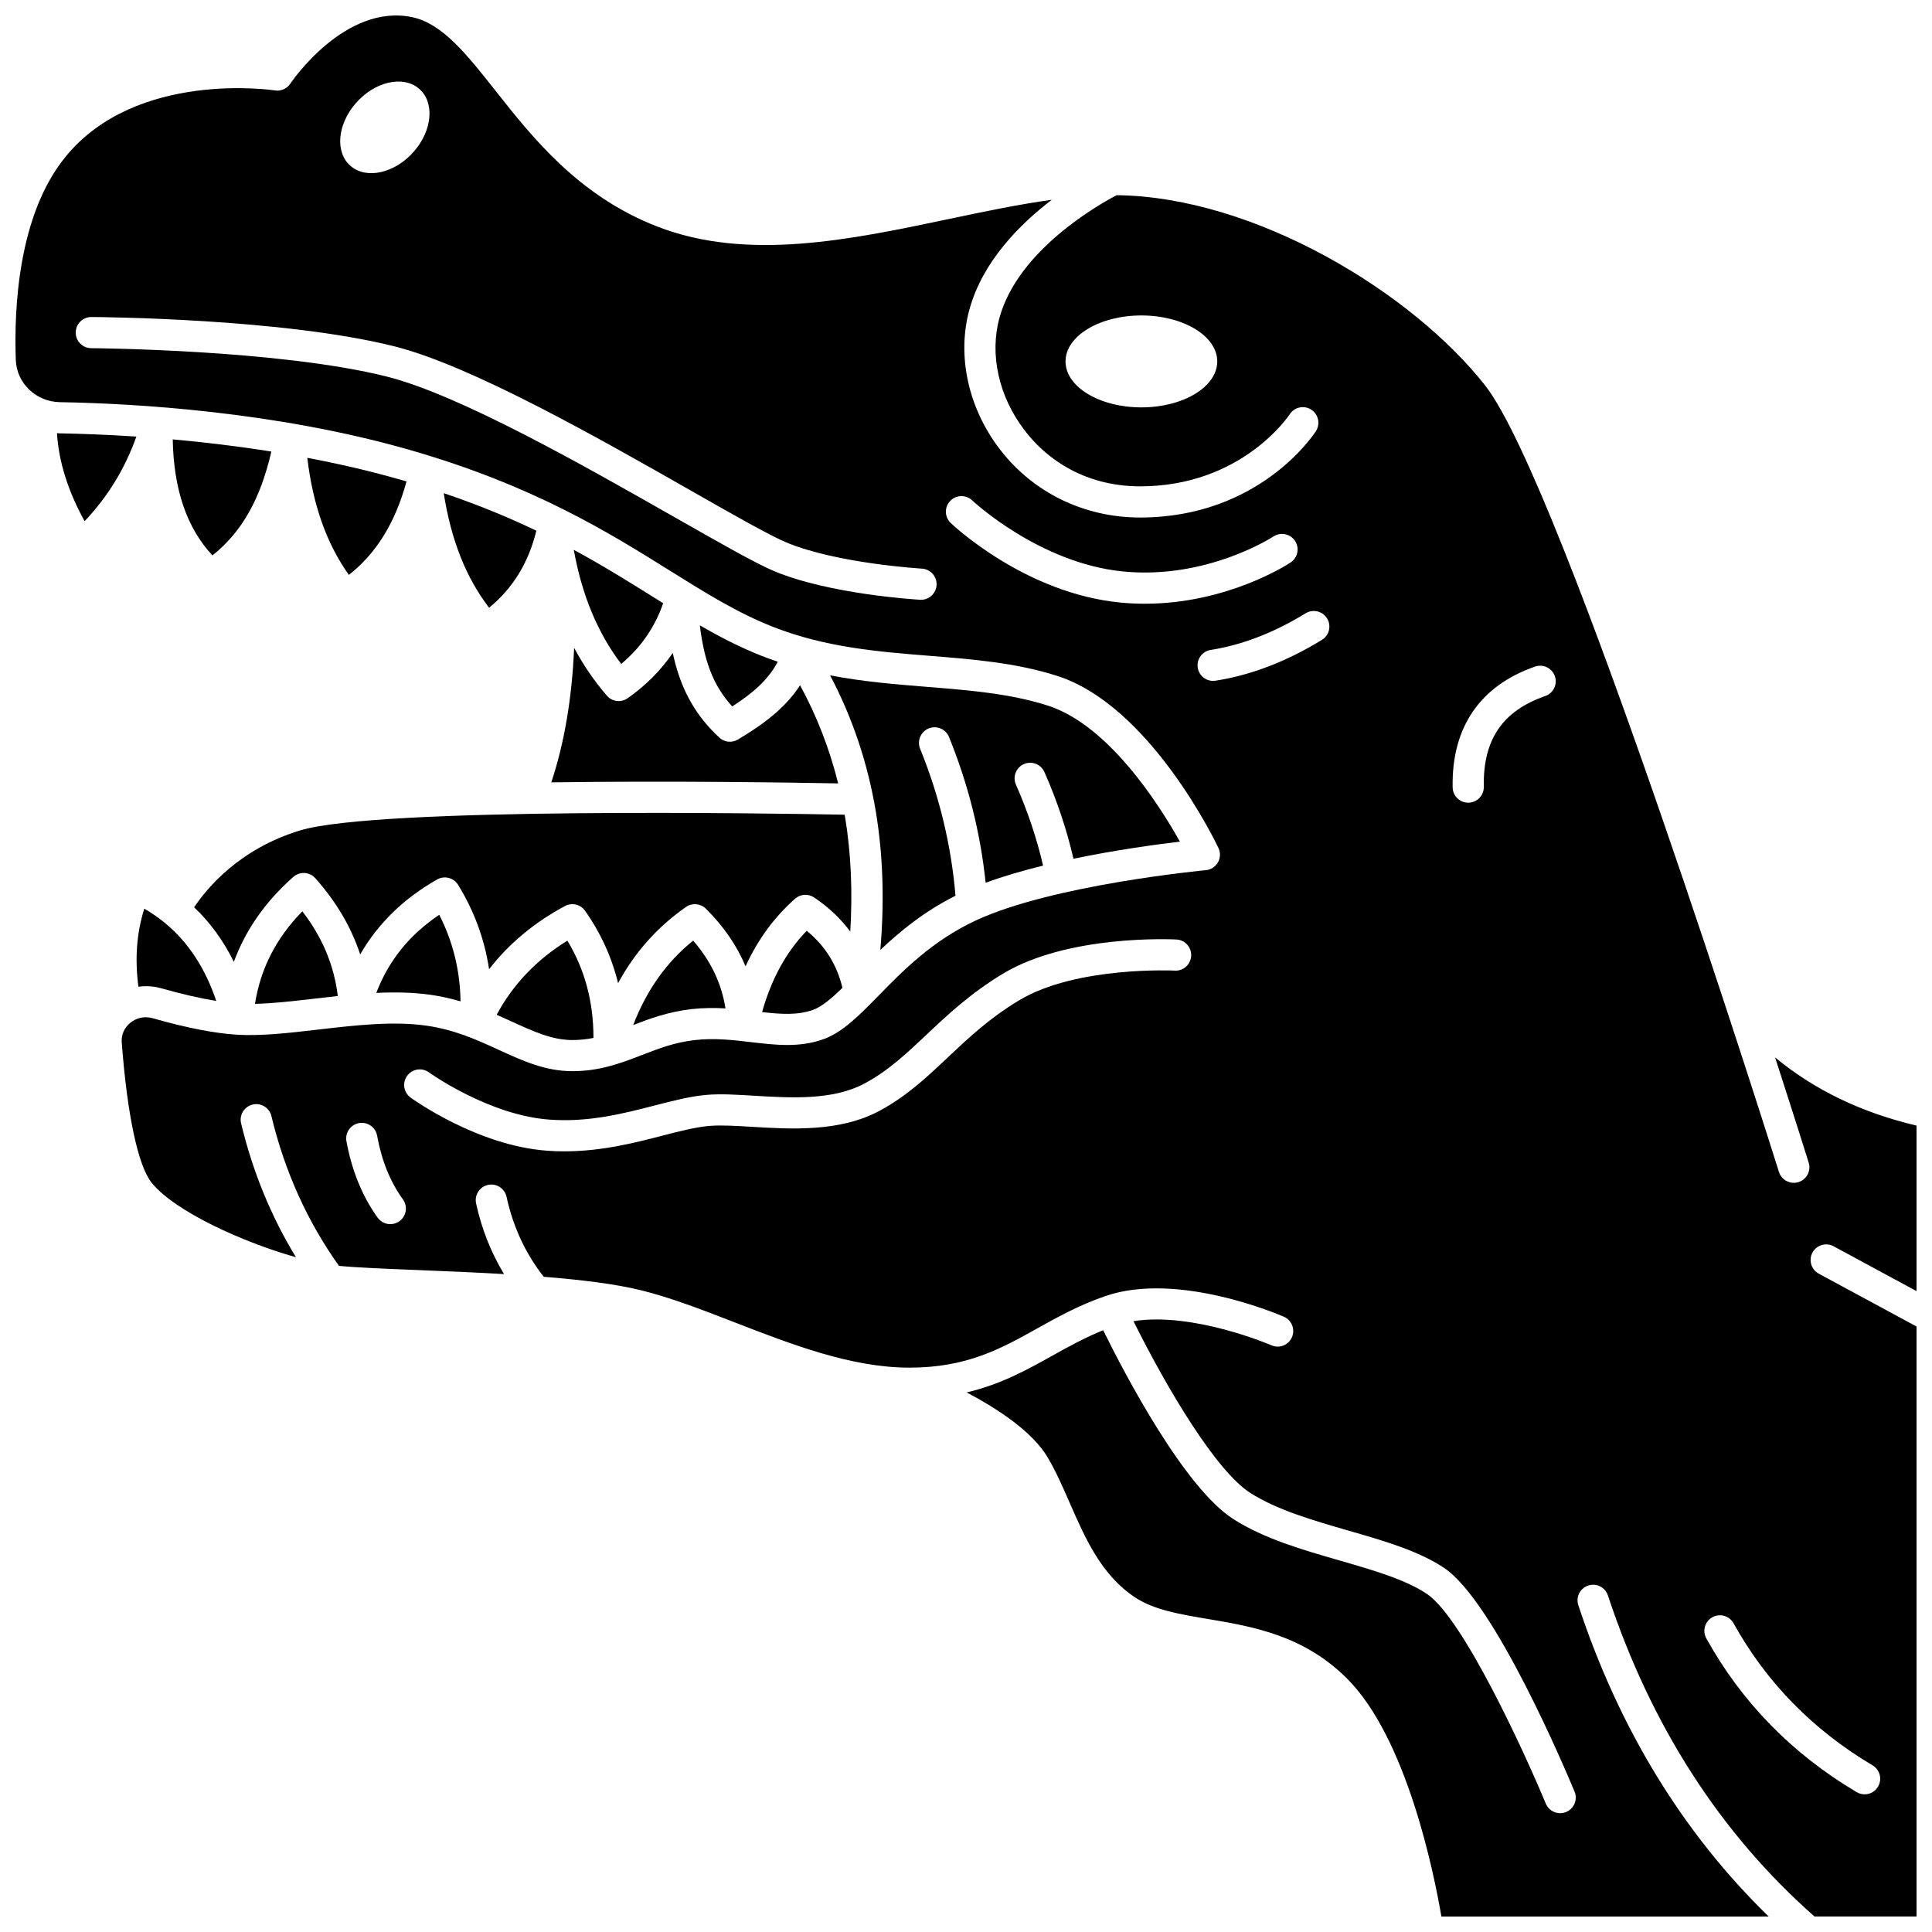
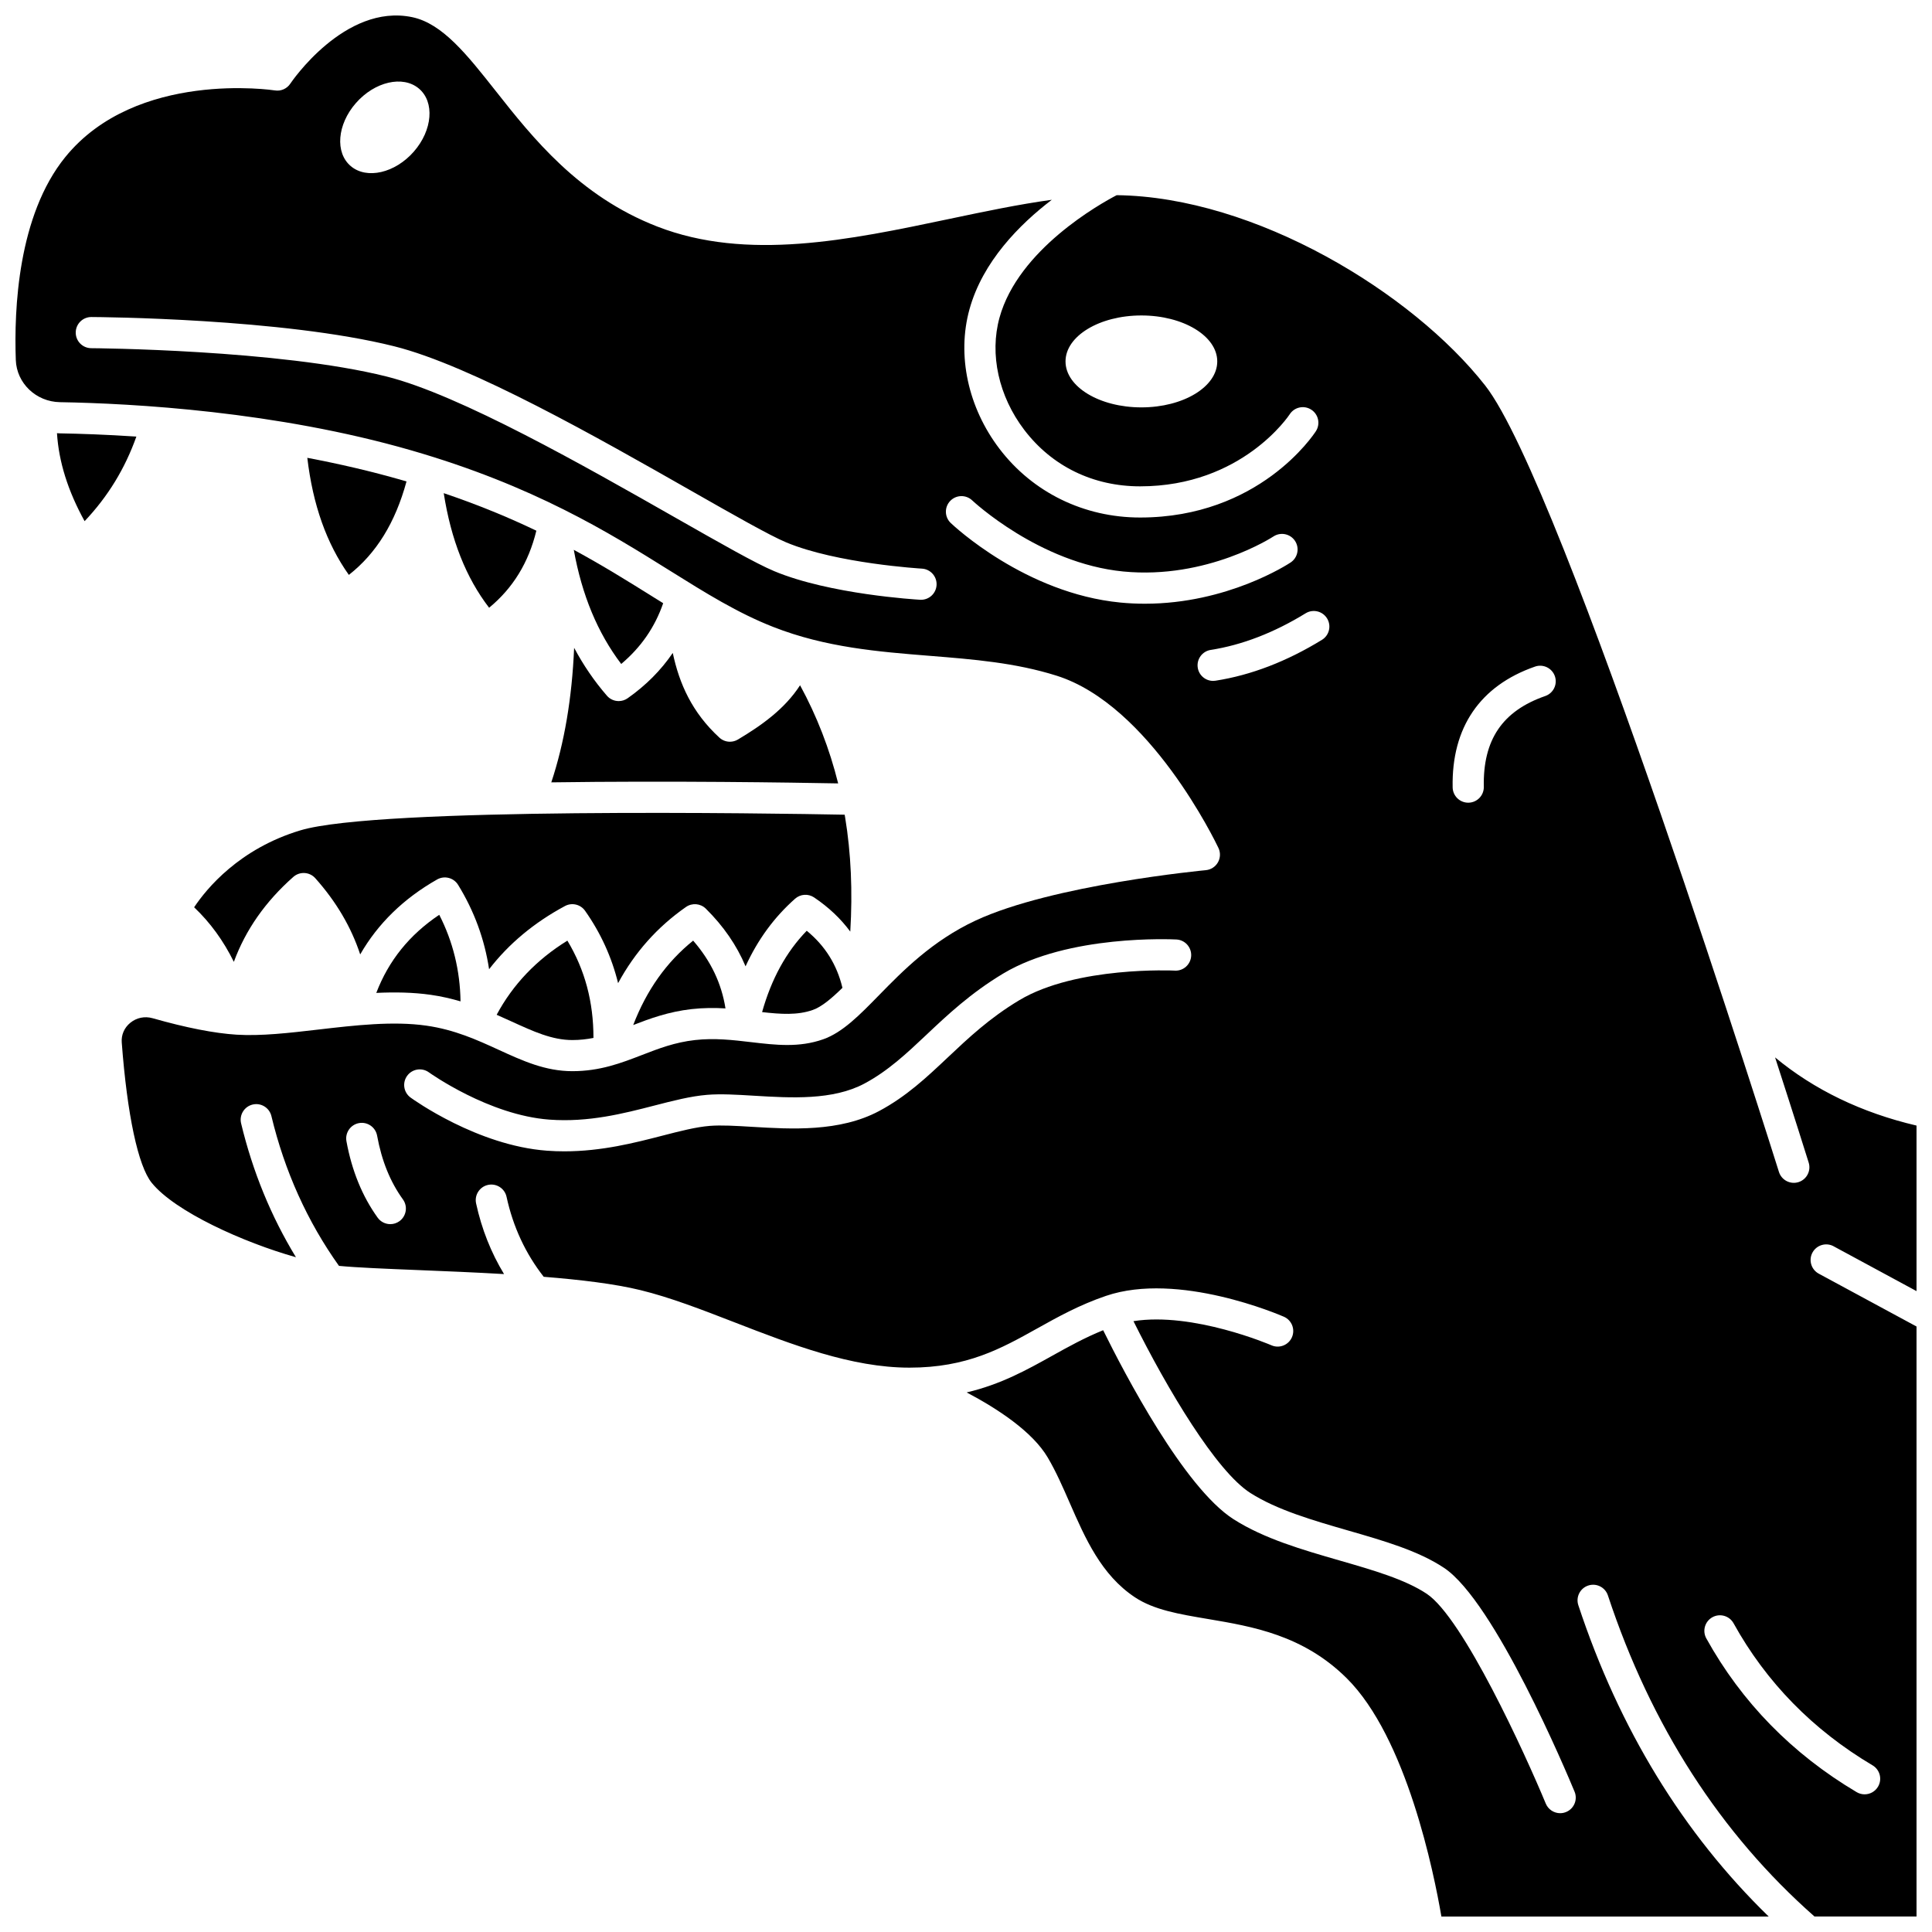
<svg xmlns="http://www.w3.org/2000/svg" width="800px" height="800px" version="1.1" viewBox="144 144 512 512">
  <defs>
    <clipPath id="a">
      <path d="m148.09 148.09h503.81v503.81h-503.81z" />
    </clipPath>
  </defs>
  <path d="m366.12 351.61c-2.273-9.148-5.648-17.852-10.094-26.008-4.062 6.293-10.203 10.637-16.469 14.379-0.656 0.391-1.391 0.586-2.117 0.586-1.012 0-2.012-0.371-2.797-1.09-7.254-6.668-10.629-14.312-12.352-22.445-3.117 4.578-7.106 8.598-11.961 12.012-0.719 0.508-1.547 0.75-2.371 0.75-1.16 0-2.312-0.488-3.121-1.426-3.359-3.879-6.246-8.105-8.688-12.695-0.574 13.41-2.59 25.234-6.051 35.66 31.559-0.449 64.012 0.051 76.02 0.277z" />
  <path d="m319.75 303.86c-0.902-0.562-1.809-1.125-2.719-1.695-6.434-4.019-13.211-8.25-20.973-12.453 2.164 12.004 6.309 21.984 12.57 30.246 5.25-4.426 8.918-9.734 11.121-16.098z" />
  <path d="m159.74 258.84c-0.215-0.004-0.426-0.031-0.641-0.043 0.48 7.59 2.894 15.285 7.32 23.32 6.195-6.539 10.711-13.949 13.719-22.418-7.969-0.531-14.934-0.766-20.398-0.859z" />
  <path d="m286.14 284.64c-7.195-3.445-15.25-6.805-24.547-9.949 1.938 12.379 5.898 22.391 12.027 30.367 6.34-5.227 10.457-11.957 12.52-20.418z" />
  <g clip-path="url(#a)">
    <path d="m629.93 474.28 21.977 11.879v-43.867c-14.586-3.426-27.129-9.48-37.492-18.07 5.055 15.598 8.371 26.164 8.906 27.879 0.68 2.176-0.531 4.492-2.707 5.176-2.18 0.676-4.492-0.531-5.176-2.707-0.57-1.816-57.137-181.99-77.844-208.4-19.281-24.594-60.93-50.016-97.66-50.445-4.375 2.281-26.074 14.383-31.055 32.461-2.676 9.711-0.219 20.832 6.566 29.742 7.348 9.645 18.25 14.957 30.691 14.957 27.074 0 39.52-18.898 39.645-19.086 1.23-1.918 3.785-2.477 5.707-1.242 1.918 1.23 2.477 3.785 1.242 5.707-0.602 0.934-15.055 22.883-46.594 22.883-14.863 0-28.445-6.637-37.262-18.211-8.34-10.945-11.316-24.758-7.961-36.938 3.488-12.668 13.273-22.523 21.824-29.051-8.727 1.195-17.852 3.109-27.293 5.098-26.293 5.531-53.477 11.246-77.297 1.977-20.824-8.105-33-23.531-42.785-35.922-7.574-9.594-14.117-17.879-22.121-19.551-17.906-3.75-32.164 17.402-32.305 17.617-0.895 1.352-2.496 2.059-4.102 1.793-0.359-0.055-36.695-5.527-55.531 17.664-12.562 15.473-13.605 40.344-13.113 53.793 0.227 6.152 5.363 11.055 11.695 11.164 19.406 0.332 57.305 2.434 93.09 12.766 32.539 9.395 52.441 21.824 68.434 31.812 9.703 6.059 18.082 11.293 27.531 14.996 13.867 5.438 27.863 6.559 41.398 7.644 11.707 0.941 22.766 1.828 33.68 5.269 24.695 7.793 42.156 44.117 42.887 45.66 0.578 1.219 0.523 2.641-0.145 3.812-0.668 1.172-1.867 1.941-3.207 2.066-0.402 0.039-40.652 3.848-61.02 13.355-11.496 5.367-19.332 13.383-25.633 19.824-5.148 5.266-9.598 9.812-14.719 11.629-6.402 2.266-12.602 1.535-19.168 0.762-4.731-0.555-9.621-1.137-14.82-0.551-5.383 0.605-9.613 2.242-14.09 3.973-5.438 2.102-11.062 4.277-18.434 4.277-7.152 0-13.156-2.746-19.508-5.656-5.731-2.625-11.656-5.336-19.176-6.41-8.828-1.262-18.898-0.094-28.641 1.039-7.797 0.906-15.164 1.754-21.645 1.355-5.875-0.367-13.363-1.832-22.258-4.363-2.086-0.59-4.238-0.152-5.91 1.211-1.594 1.297-2.418 3.191-2.269 5.195 1.441 19.188 4.332 32.75 7.938 37.207 6.184 7.648 24.336 15.82 38.227 19.727-6.586-10.801-11.465-22.691-14.535-35.48-0.531-2.219 0.836-4.449 3.051-4.981 2.219-0.535 4.449 0.836 4.981 3.051 3.508 14.613 9.535 27.961 17.906 39.699 4.703 0.457 12.344 0.766 21.031 1.117 7.176 0.289 14.988 0.605 22.715 1.059-3.438-5.672-5.934-11.934-7.406-18.719-0.484-2.227 0.93-4.43 3.16-4.914 2.227-0.48 4.43 0.93 4.91 3.16 1.73 7.965 5.055 15.082 9.852 21.191 9.781 0.781 18.855 1.875 25.625 3.531 7.883 1.926 16.152 5.129 24.91 8.523 15.25 5.91 31.02 12.023 46.387 12.023 15.23 0 24.27-5.039 33.832-10.375 5.504-3.07 11.199-6.246 18.25-8.645 19.176-6.523 46.016 5.035 47.148 5.527 2.09 0.914 3.043 3.348 2.133 5.438-0.914 2.09-3.352 3.047-5.438 2.129-0.332-0.145-20.758-8.895-36.559-6.394 8.98 18.043 21.941 39.777 30.984 45.535 7.09 4.516 16.641 7.269 25.875 9.938 9.598 2.769 18.664 5.387 25.461 9.918 13.418 8.945 32.449 54.164 34.574 59.293 0.875 2.106-0.125 4.523-2.234 5.394-0.516 0.215-1.055 0.316-1.582 0.316-1.621 0-3.156-0.961-3.816-2.551-5.512-13.289-21.922-49.176-31.527-55.582-5.731-3.82-14.199-6.266-23.168-8.852-9.801-2.828-19.93-5.75-28.023-10.906-13.125-8.359-28.914-38.613-34.574-50.102-4.898 1.984-9.254 4.398-13.484 6.758-6.742 3.758-13.648 7.598-22.688 9.727 8.219 4.34 17.43 10.383 21.477 17.238 2.195 3.719 3.965 7.766 5.84 12.051 4.106 9.383 8.352 19.086 17.27 25 5.039 3.344 11.672 4.461 19.348 5.754 11.812 1.992 25.199 4.25 36.734 15.652 15.926 15.75 23.172 51.688 25.137 63.195h86.734c-22.648-22.02-39.609-49.711-50.445-82.5-0.715-2.164 0.461-4.5 2.625-5.215 2.168-0.715 4.5 0.457 5.215 2.625 11.41 34.527 29.836 63.137 54.75 85.09h27.035v-156.36l-25.906-14c-2.008-1.086-2.754-3.59-1.668-5.598 1.094-2.004 3.602-2.75 5.606-1.664zm-183.45-222.32c-11.102 0-20.105-5.453-20.105-12.18 0-6.727 9-12.18 20.105-12.18 11.102 0 20.105 5.453 20.105 12.18 0 6.727-9 12.18-20.105 12.18zm-196.63 215.67c-0.73 0.527-1.574 0.781-2.41 0.781-1.281 0-2.547-0.594-3.356-1.715-4.066-5.641-6.848-12.453-8.273-20.258-0.41-2.242 1.078-4.394 3.32-4.805s4.394 1.078 4.805 3.32c1.219 6.676 3.457 12.207 6.848 16.91 1.336 1.848 0.914 4.43-0.934 5.766zm205.48-66.41c-0.262-0.016-26.086-1.219-41.219 7.852-7.867 4.715-13.477 10.008-18.906 15.129-5.641 5.32-10.969 10.348-18.211 14.223-10.469 5.598-23.34 4.82-33.684 4.195-4.219-0.254-8.203-0.496-11.246-0.246-3.644 0.301-7.773 1.363-12.555 2.598-7.254 1.875-16.051 4.144-25.945 4.144-1.508 0-3.039-0.051-4.598-0.168-18.449-1.359-35.438-13.559-36.152-14.078-1.848-1.34-2.254-3.922-0.914-5.769 1.34-1.844 3.922-2.254 5.769-0.914 0.289 0.207 15.91 11.344 31.91 12.523 10.422 0.773 19.691-1.625 27.867-3.734 4.934-1.273 9.594-2.477 13.945-2.832 3.625-0.301 7.898-0.039 12.422 0.234 9.789 0.59 20.887 1.262 29.293-3.234 6.269-3.356 11.207-8.012 16.438-12.945 5.481-5.172 11.691-11.031 20.328-16.207 17.305-10.371 44.734-9.074 45.891-9.016 2.277 0.117 4.023 2.059 3.91 4.336-0.125 2.277-2.059 4.047-4.344 3.91zm-217.01-229.91c4.977-5.68 12.449-7.406 16.684-3.848 4.234 3.555 3.633 11.043-1.344 16.727-4.977 5.68-12.449 7.406-16.684 3.848-4.238-3.555-3.637-11.043 1.344-16.727zm149.76 131.64c-0.078 0-0.156-0.004-0.238-0.008-0.969-0.055-23.945-1.426-38.672-7.582-4.848-2.027-14.184-7.344-26.008-14.074-24.203-13.781-57.348-32.656-76.707-37.504-28.621-7.164-77.785-7.504-78.277-7.508-2.281-0.012-4.121-1.871-4.109-4.152 0.012-2.273 1.859-4.109 4.129-4.109h0.023c2.055 0.012 50.648 0.344 80.242 7.754 20.457 5.121 54.172 24.32 78.785 38.336 11.121 6.332 20.723 11.801 25.105 13.633 13.414 5.606 35.734 6.941 35.961 6.957 2.277 0.129 4.016 2.082 3.887 4.359-0.129 2.203-1.949 3.898-4.121 3.898zm52.793 0.727c-25.094-2.445-44.121-20.316-44.918-21.078-1.652-1.574-1.715-4.188-0.145-5.84 1.57-1.652 4.184-1.715 5.836-0.148 0.176 0.168 17.824 16.676 40.027 18.84 22.246 2.168 39.613-9.16 39.785-9.273 1.902-1.258 4.465-0.742 5.727 1.156 1.262 1.902 0.742 4.465-1.156 5.727-0.734 0.488-16.746 10.93-38.598 10.93-2.137 0.004-4.324-0.094-6.559-0.312zm53.457 9.887c-9.32 5.723-18.805 9.367-28.199 10.828-0.215 0.031-0.43 0.051-0.641 0.051-2 0-3.758-1.457-4.074-3.496-0.352-2.254 1.191-4.363 3.445-4.715 8.305-1.293 16.766-4.559 25.145-9.703 1.945-1.195 4.488-0.586 5.68 1.355 1.195 1.941 0.59 4.484-1.355 5.68zm59.184 14.887c-11.363 3.953-16.539 11.598-16.289 24.059 0.047 2.281-1.766 4.164-4.047 4.211h-0.082c-2.242 0-4.082-1.797-4.129-4.047-0.316-15.871 7.234-26.945 21.832-32.023 2.156-0.75 4.508 0.391 5.258 2.543 0.75 2.156-0.391 4.508-2.543 5.258zm86.734 283.38c1.961 1.164 2.609 3.695 1.445 5.66-0.773 1.301-2.144 2.023-3.555 2.023-0.715 0-1.441-0.188-2.102-0.578-17.082-10.133-30.488-23.844-39.844-40.742-1.105-1.996-0.383-4.508 1.613-5.613 1.996-1.102 4.508-0.383 5.613 1.613 8.633 15.598 21.023 28.262 36.828 37.637z" />
  </g>
  <path d="m251.73 271.59c-0.352-0.102-0.695-0.207-1.051-0.309-8.379-2.418-16.883-4.371-25.238-5.953 1.473 12.473 5.098 22.695 11.008 31.027 7.289-5.707 12.316-13.871 15.281-24.766z" />
  <path d="m195.45 384.44c4.254 4.039 7.773 8.871 10.523 14.461 3.094-8.438 8.355-15.977 15.766-22.516 1.703-1.5 4.301-1.348 5.812 0.344 5.551 6.215 9.523 12.973 11.906 20.203 4.676-8.148 11.484-14.805 20.387-19.863 1.938-1.098 4.391-0.469 5.555 1.426 4.277 6.945 7.019 14.43 8.215 22.363 5.223-6.758 11.941-12.367 20.109-16.75 1.84-0.988 4.125-0.445 5.328 1.262 4.148 5.891 7.066 12.305 8.75 19.172 4.453-8.211 10.41-14.883 17.984-20.18 1.633-1.141 3.852-0.953 5.269 0.445 4.695 4.641 8.203 9.75 10.527 15.281 3.234-7.074 7.578-13.004 13.125-17.918 1.406-1.25 3.484-1.387 5.043-0.336 3.852 2.594 7.051 5.617 9.582 9.051 0.641-10.617 0.203-20.77-1.367-30.293-0.039-0.23-0.082-0.457-0.121-0.688-18.43-0.352-123.54-2.055-144.21 4.141-16.234 4.875-24.898 15.457-28.188 20.395z" />
-   <path d="m350.11 319.36c-1.395-0.473-2.789-0.965-4.191-1.516-5.731-2.246-11.117-5.043-16.457-8.125 1.125 9.133 3.328 15.73 8.578 21.492 5.43-3.488 9.621-7.102 12.07-11.852z" />
-   <path d="m200.29 291.19c7.785-6.184 12.719-14.902 15.621-27.523-9.172-1.461-18.012-2.496-26.133-3.223 0.25 13.277 3.703 23.402 10.512 30.746z" />
-   <path d="m211.57 410.03c4.793-0.105 10.188-0.727 15.828-1.383 2.031-0.234 4.074-0.473 6.125-0.691-0.988-8.145-4.086-15.551-9.402-22.449-6.941 7.094-11.074 15.18-12.551 24.523z" />
-   <path d="m182.24 384.8c-2.031 6.394-2.535 13.328-1.559 20.691 1.988-0.266 4.035-0.156 6.019 0.406 5.438 1.547 10.371 2.676 14.609 3.363-2.922-8.734-7.531-15.719-13.762-20.797-1.641-1.336-3.418-2.562-5.309-3.664z" />
  <path d="m243.72 407.13c4.894-0.23 9.746-0.16 14.43 0.508 2.828 0.402 5.434 1.016 7.894 1.734-0.125-8.176-2.008-15.863-5.641-22.941-7.91 5.309-13.41 12.141-16.684 20.699z" />
-   <path d="m415.34 346.49c2.086-0.918 4.523 0.027 5.445 2.113 3.356 7.609 5.934 15.32 7.695 22.973 11.133-2.312 21.789-3.769 28.207-4.531-5.562-9.93-18.977-30.996-35.152-36.102-10.023-3.164-20.625-4.016-31.855-4.914-8.398-0.676-16.969-1.371-25.691-3.051 5.934 11.23 10.012 23.391 12.141 36.27 1.887 11.441 2.273 23.68 1.164 36.504 5.281-5.012 11.652-10.223 19.922-14.375-1.113-13.27-4.246-26.363-9.371-38.949-0.859-2.113 0.156-4.523 2.266-5.383s4.523 0.152 5.383 2.266c5.09 12.492 8.344 25.465 9.711 38.629 4.707-1.73 9.914-3.242 15.223-4.543-1.645-7.133-4.055-14.34-7.195-21.461-0.922-2.086 0.023-4.523 2.109-5.445z" />
  <path d="m275.62 412.93c1.367 0.598 2.695 1.203 3.981 1.789 5.75 2.633 10.719 4.906 16.07 4.906 2.004 0 3.836-0.215 5.602-0.562 0.008-9.559-2.262-18.051-6.91-25.781-8.172 5.047-14.453 11.637-18.742 19.648z" />
  <path d="m357.79 390.66c-5.453 5.633-9.348 12.746-11.828 21.555 4.996 0.566 9.402 0.863 13.457-0.574 2.344-0.832 4.949-3.035 7.836-5.856-1.457-6.109-4.562-11.102-9.465-15.125z" />
  <path d="m311.81 415.64c4.383-1.691 9.336-3.523 15.465-4.215 3.141-0.355 6.137-0.352 8.984-0.188-1.043-6.629-3.871-12.559-8.566-17.961-7.07 5.703-12.312 13.086-15.883 22.363z" />
</svg>